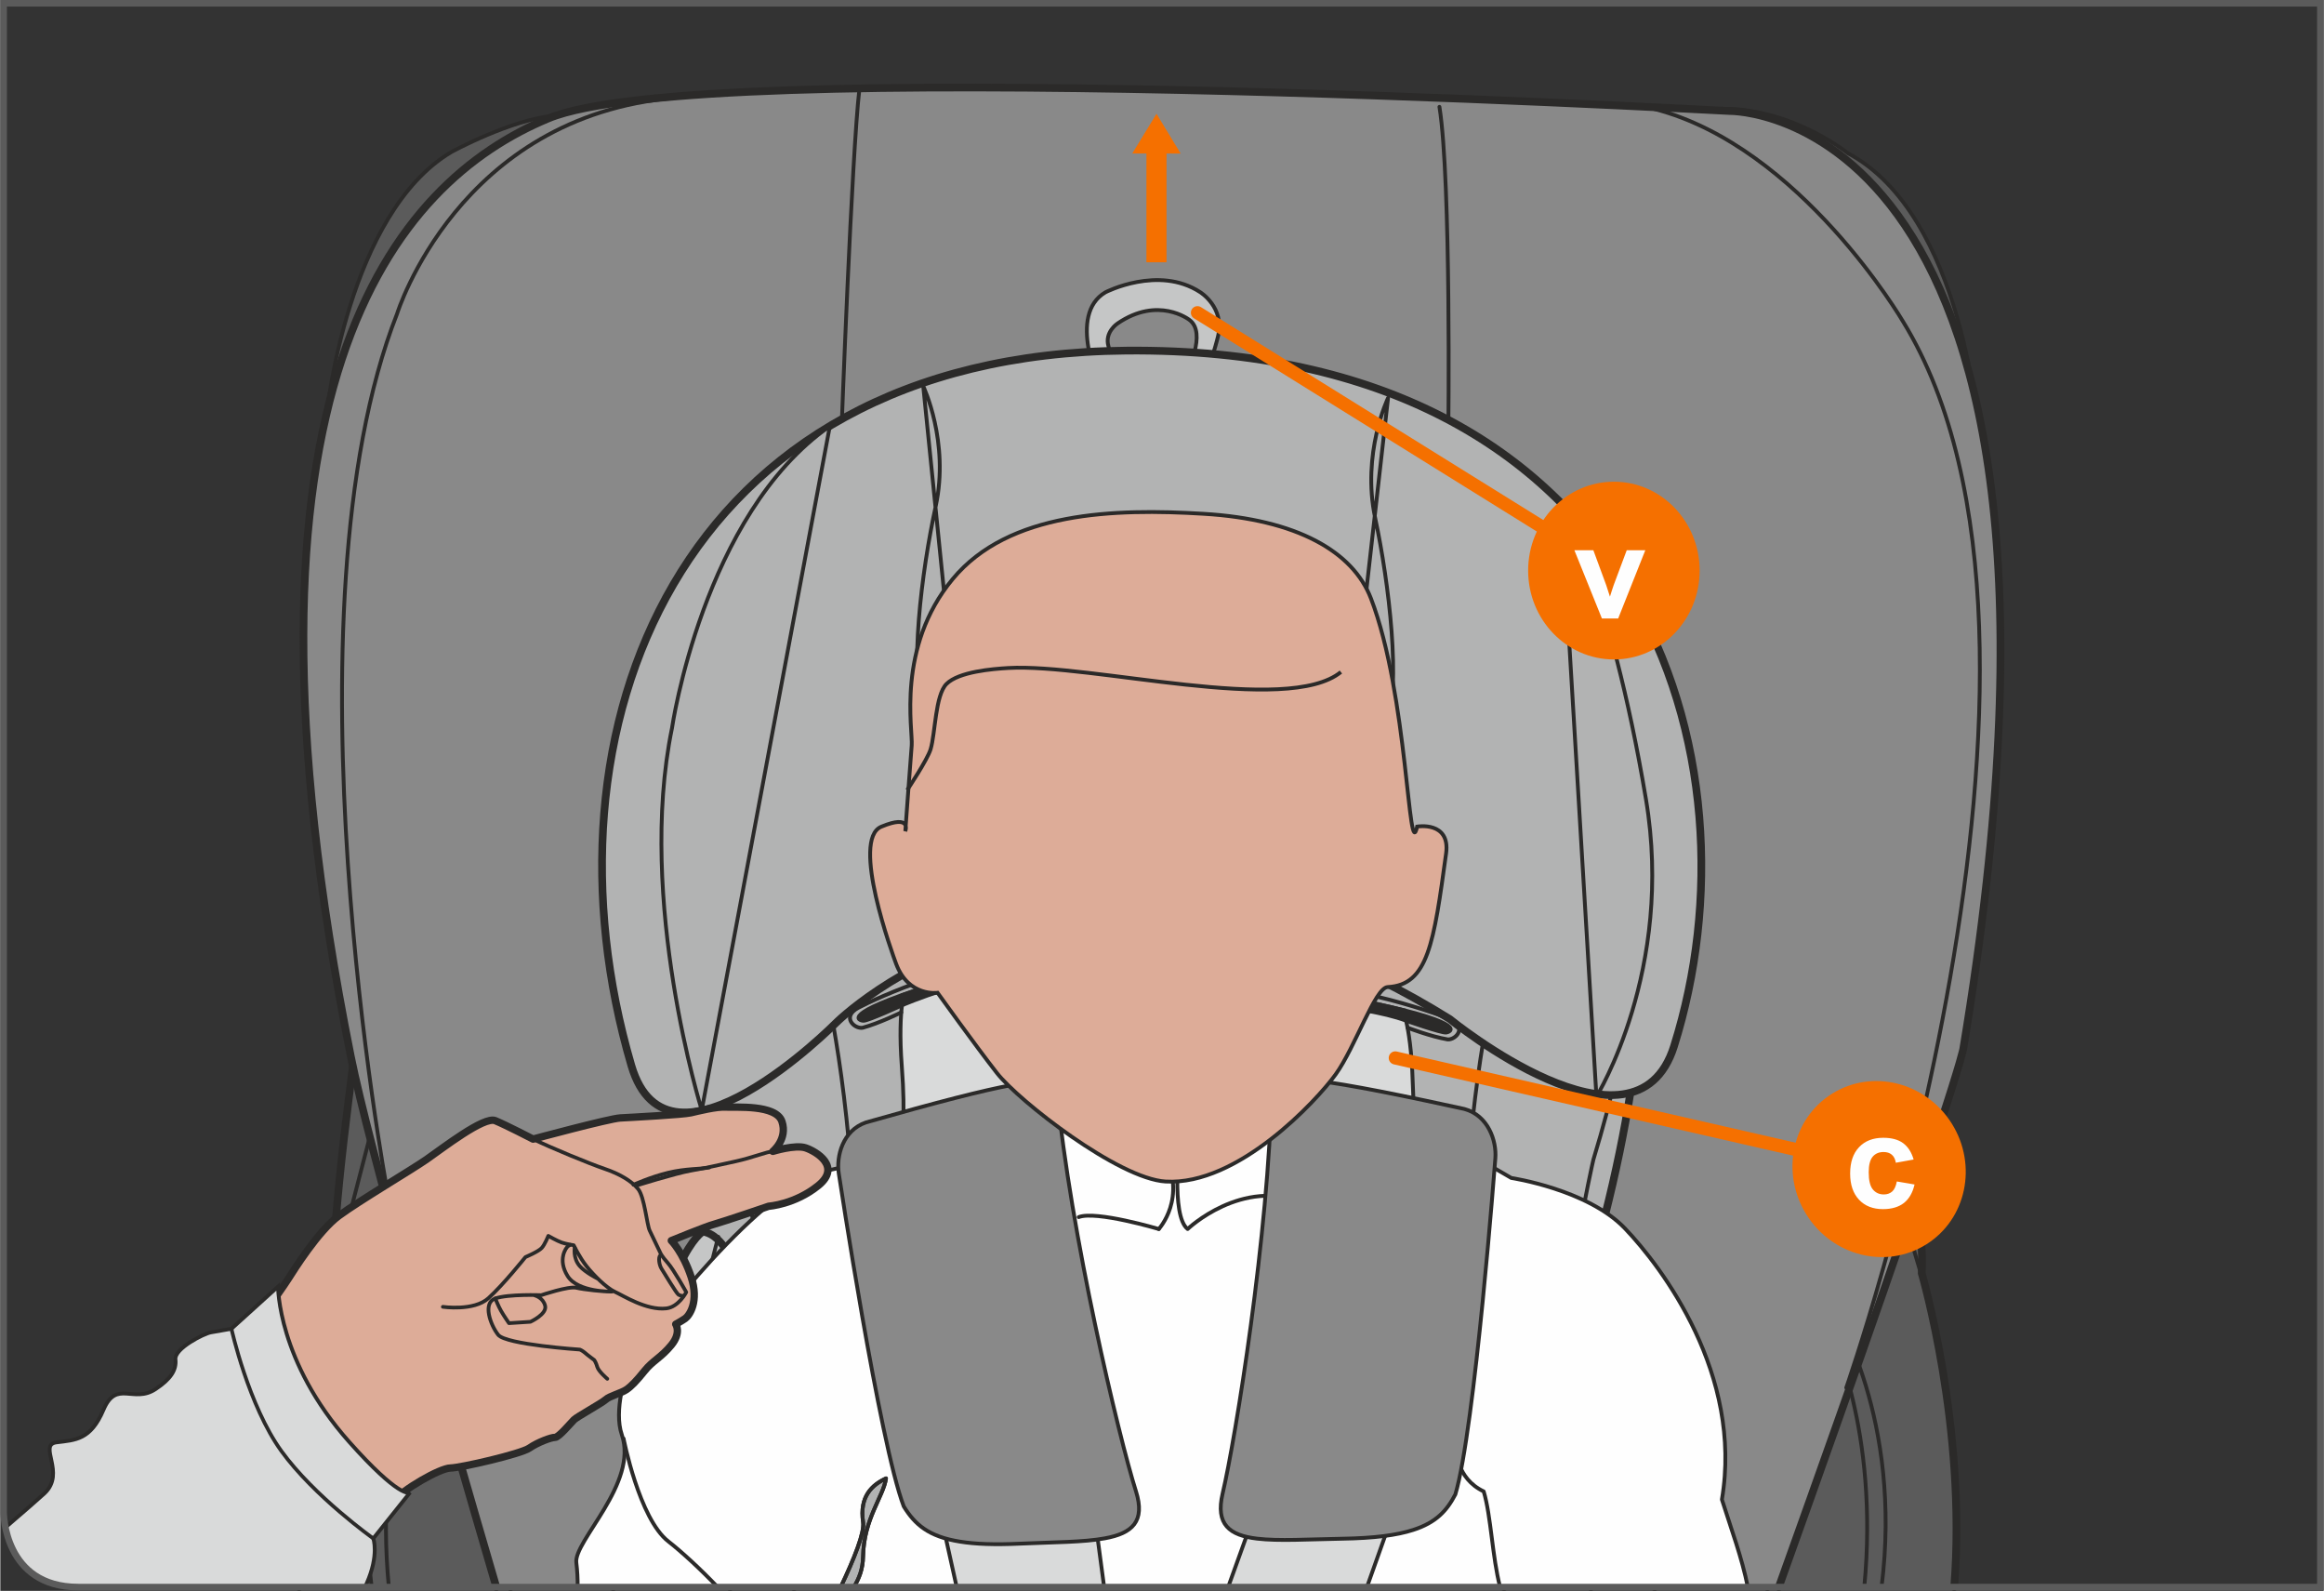
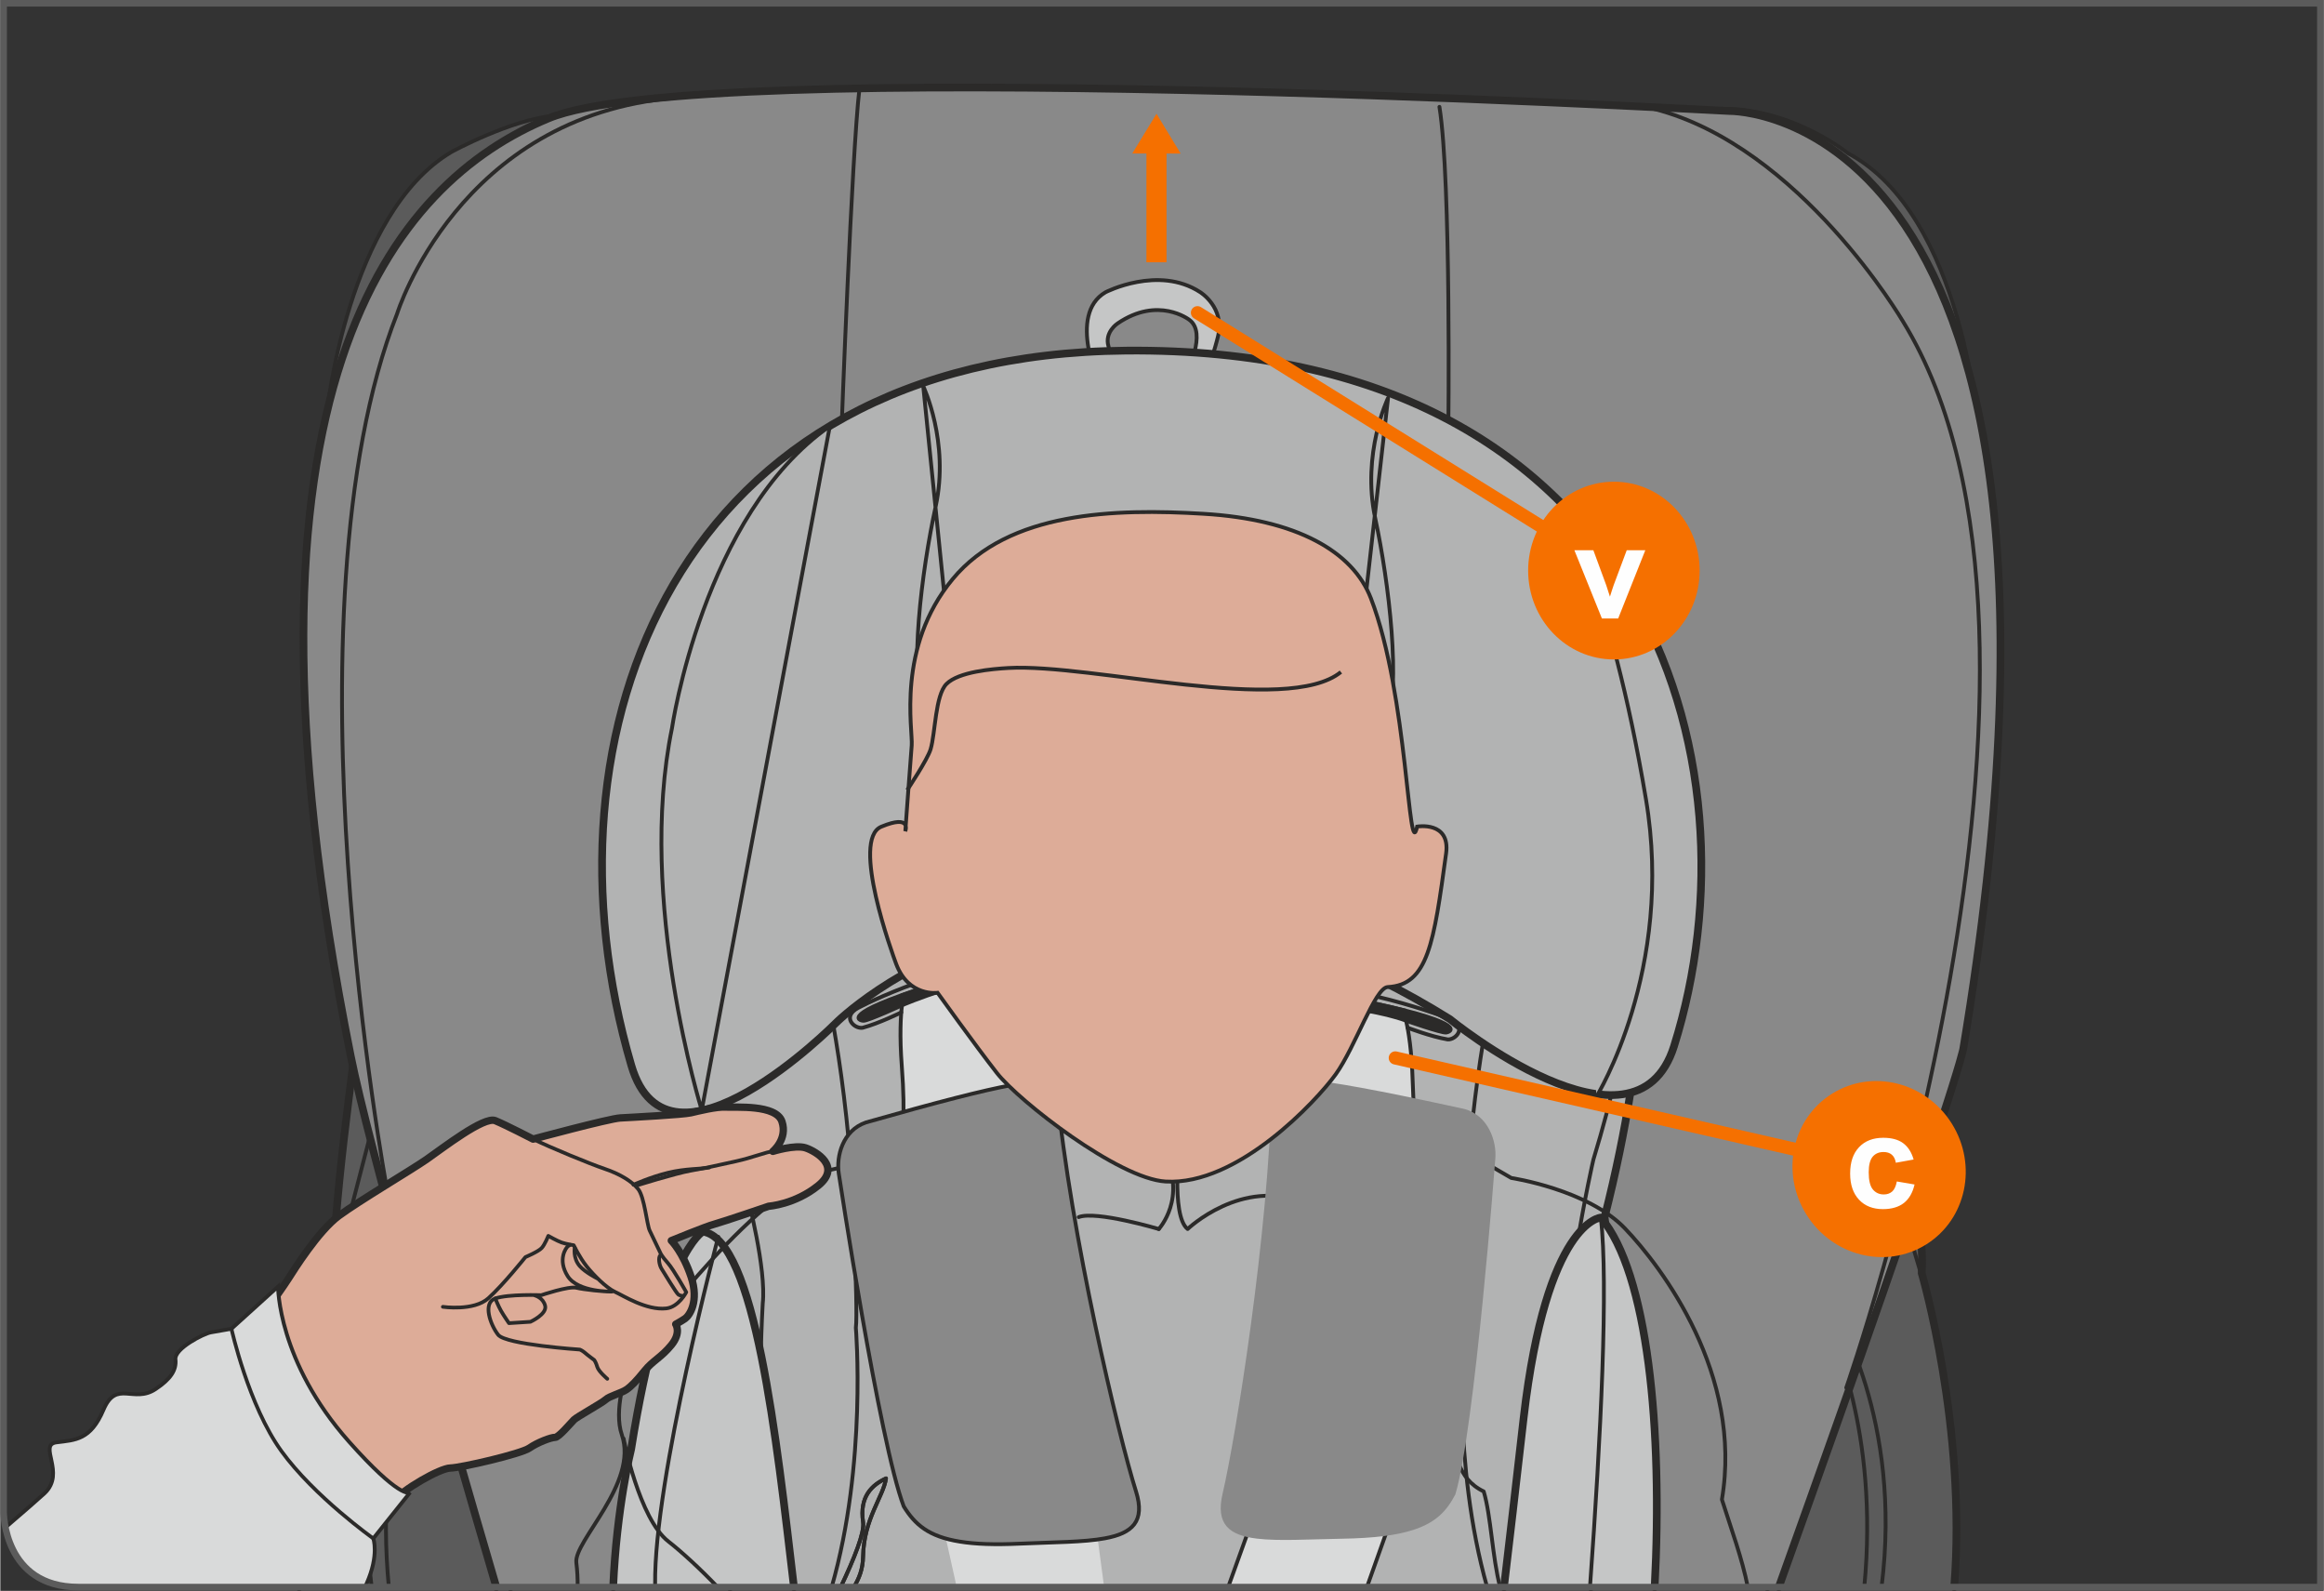
<svg xmlns="http://www.w3.org/2000/svg" xml:space="preserve" width="735px" height="503px" version="1.1" style="shape-rendering:geometricPrecision; text-rendering:geometricPrecision; image-rendering:optimizeQuality; fill-rule:evenodd; clip-rule:evenodd" viewBox="0 0 3527.7 2414.9">
  <rect x="0" y="0" width="3527.7" height="2414.9" fill="#333333" stroke="none" />
  <defs>
    <style type="text/css">
   
    .str4 {stroke:#2B2A29;stroke-width:5.8;stroke-miterlimit:10}
    .str2 {stroke:#2B2A29;stroke-width:5.8;stroke-miterlimit:4}
    .str8 {stroke:#5B5B5B;stroke-width:10;stroke-miterlimit:4}
    .str0 {stroke:#2B2A29;stroke-width:5.8;stroke-linecap:round;stroke-miterlimit:4}
    .str1 {stroke:#2B2A29;stroke-width:11.7;stroke-linecap:round;stroke-miterlimit:4}
    .str3 {stroke:#2B2A29;stroke-width:5.8;stroke-linecap:round;stroke-linejoin:round;stroke-miterlimit:4}
    .str5 {stroke:#2B2A29;stroke-width:5.9;stroke-linecap:round;stroke-linejoin:round;stroke-miterlimit:4}
    .str6 {stroke:#2B2A29;stroke-width:11.2;stroke-linecap:round;stroke-linejoin:round;stroke-miterlimit:4}
    .str9 {stroke:#F57000;stroke-width:20;stroke-linecap:round;stroke-linejoin:round;stroke-miterlimit:4}
    .str7 {stroke:#2B2A29;stroke-width:5.6;stroke-linecap:round;stroke-linejoin:round;stroke-miterlimit:4}
    .fil1 {fill:none;fill-rule:nonzero}
    .fil5 {fill:#FEFEFE;fill-rule:nonzero}
    .fil6 {fill:#D9DADA;fill-rule:nonzero}
    .fil4 {fill:#C5C6C6;fill-rule:nonzero}
    .fil3 {fill:#B2B3B3;fill-rule:nonzero}
    .fil2 {fill:#898989;fill-rule:nonzero}
    .fil0 {fill:#5B5B5B;fill-rule:nonzero}
    .fil7 {fill:#2B2A29;fill-rule:nonzero}
    .fil8 {fill:#DDAC98;fill-rule:nonzero}
    .fil9 {fill:#F57000;fill-rule:nonzero}
   
  </style>
  </defs>
  <g id="Слой_x0020_1">
    <path class="fil0" d="M495.7 626.4c0,0 32,-302.5 189.2,-395.7 0,0 90.3,-49.5 157.2,-55.3 0,0 -200.8,58 -346.4,451z" />
    <path class="fil1 str0" d="M495.7 626.4c0,0 32,-302.5 189.2,-395.7 0,0 90.3,-49.5 157.2,-55.3 0,0 -200.8,58 -346.4,451" />
    <path class="fil0" d="M3003.7 656.9c0,0 -22.1,-330.5 -198.4,-424.3 0,0 -96.1,-77.8 -212.8,-66.4 0,0 265.6,97.6 411.2,490.7z" />
    <path class="fil1 str0" d="M3003.7 656.9c0,0 -22.1,-330.5 -198.4,-424.3 0,0 -96.1,-77.8 -212.8,-66.4 0,0 265.6,97.6 411.2,490.7" />
    <path class="fil0" d="M540.6 1579.4c0,0 -39.5,282 -33.9,358.1 0,0 -71.3,231.2 -53,471.6l321 0c-12.7,-49.5 -23.6,-95.1 -29.9,-127.6 -24,-124.1 -204.2,-702.1 -204.2,-702.1z" />
    <path class="fil1 str1" d="M540.6 1579.4c0,0 -39.5,282 -33.9,358.1 0,0 -71.3,231.2 -53,471.6m321 0c-12.7,-49.5 -23.6,-95.1 -29.9,-127.6 -24,-124.1 -204.2,-702.1 -204.2,-702.1" />
    <path class="fil1 str0" d="M635 1991.1c0,0 -103.5,162.8 -71.2,418" />
    <path class="fil1 str0" d="M641.8 2021c0,0 -74.9,148.6 -51.9,388.1" />
    <path class="fil1 str0" d="M506.7 1937.5c0.6,-5.8 61.2,-238.4 61.2,-238.4" />
    <path class="fil0" d="M2879.6 1579.4c0,0 43.4,277.1 37.8,353.3 0,0 68.7,234.7 49.3,476.4l-283.5 0c16.3,-47.1 29.6,-90.5 35.6,-121.9 24,-124.1 160.8,-707.8 160.8,-707.8z" />
    <path class="fil1 str1" d="M2879.6 1579.4c0,0 43.4,277.1 37.8,353.3 0,0 68.7,234.7 49.3,476.4m-283.5 0c16.3,-47.1 29.6,-90.5 35.6,-121.9 24,-124.1 160.8,-707.8 160.8,-707.8" />
    <path class="fil1 str0" d="M2785.1 1991.1c0,0 103.5,162.8 71.3,418" />
    <path class="fil1 str0" d="M2778.3 2021c0,0 74.9,148.6 51.9,388.1" />
    <path class="fil1 str0" d="M2920 1943c-5,-3.6 -67.8,-243.9 -67.8,-243.9" />
    <path class="fil2" d="M2700.4 2409.1c271,-756.1 280.1,-817.1 280.1,-817.1 238.3,-1433.3 -354.8,-1423.5 -354.8,-1423.5 -73.8,-3.6 -1561.3,-85.2 -1793.4,11.2 -232.2,96.4 -504.3,403.4 -300.2,1423.6 27.2,136.1 137.9,522.3 221,805.8l1947.3 0z" />
    <path class="fil1 str1" d="M2700.4 2409.1c271,-756.1 280.1,-817.1 280.1,-817.1 238.3,-1433.3 -354.8,-1423.5 -354.8,-1423.5 -73.8,-3.6 -1561.3,-85.2 -1793.4,11.2 -232.2,96.4 -504.3,403.4 -300.2,1423.6 27.2,136.1 137.9,522.3 221,805.8" />
    <path class="fil1 str0" d="M664.5 2130.9c-10,-62.5 -41.6,-151.2 -77.6,-326.9 0,0 -163.1,-873.5 15.5,-1327.7 0,0 92.9,-300.6 422.9,-327.8" />
    <path class="fil3" d="M1074.6 1183.1c0,0 1435.2,-414.4 1334.3,-22.3 0,0 166.7,135.5 27,686.8 0,0 14.4,111.7 18.3,200.9 0,0 -13.5,184.8 -39.1,360.6l-1307.1 0c-16.4,-108 -35.9,-256.3 -35.9,-352.8 0,0 0,-143.6 -15.5,-198 0,0 -15,-523.8 18,-675.2z" />
    <path class="fil1 str1" d="M1074.6 1183.1c0,0 1435.2,-414.4 1334.3,-22.3 0,0 166.7,135.5 27,686.8 0,0 14.4,111.7 18.3,200.9 0,0 -13.5,184.8 -39.1,360.6m-1307.1 0c-16.4,-108 -35.9,-256.3 -35.9,-352.8 0,0 0,-143.6 -15.5,-198 0,0 -15,-523.8 18,-675.2" />
    <path class="fil1 str0" d="M2463.8 1241.4c0,0 72.4,133.2 -44.9,518.7 0,0 -50.3,212.3 -75.4,558.7 0,0 -6.5,38.8 -6.1,90.3" />
    <path class="fil1 str0" d="M1277.1 656.1c0,0 15.7,-422.4 27.3,-521" />
    <path class="fil1 str0" d="M2198.6 656.1c0,0 4.5,-382 -13.5,-493.9" />
    <path class="fil1 str0" d="M2802.8 2106.5c0,0 392.1,-1120.7 86.1,-1618.6 0,0 -155.3,-265.2 -377.3,-322.4" />
    <path class="fil1 str0" d="M2311.4 1260.5c0,0 -1.9,99 -33,190.2 0,0 -33.8,120.3 -49.4,318.3 0,0 -11.6,219.4 -7.7,248.5 0,0 -16.8,204.8 36.2,391.6" />
    <path class="fil1 str0" d="M1045 1287.6c0,0 38.8,322.3 89.3,528 0,0 29.1,110.7 23.3,163.1 0,0 -7.8,132 0,227.1 0,0 3.3,99.4 -1.6,203.3" />
    <path class="fil1 str0" d="M1666.1 1112.9c0,0 5.8,160.2 -40.7,209.7" />
    <path class="fil1 str0" d="M1881.6 1121.7c0,0 -8.8,133.9 14.5,186.3" />
    <path class="fil1 str0" d="M1208.9 1258.5c0,0 1.9,99 33,190.3 0,0 33.8,120.3 49.3,318.3 0,0 11.7,219.3 7.8,248.5 0,0 17.2,206.2 -36.7,393.5" />
    <path class="fil4" d="M1066.7 1869.6c0,0 -61.1,31.4 -108.9,330.2 0,0 -22,87.7 -27.3,209.3l274.5 0c-26.5,-224.4 -58.9,-528.3 -138.3,-539.5zm1445.2 539.5c12.6,-239.4 -10.5,-477.7 -81.7,-560.9 0,0 -82.5,4.9 -117.2,303.7 -12,104 -21.7,189.4 -29.9,257.2l228.8 0z" />
    <path class="fil1 str1" d="M1066.7 1869.6c0,0 -61.1,31.4 -108.9,330.2 0,0 -22,87.7 -27.3,209.3m1581.4 0c12.6,-239.4 -10.5,-477.7 -81.7,-560.9 0,0 -82.5,4.9 -117.2,303.7 -12,104 -21.7,189.4 -29.9,257.2m-1078.1 0c-26.5,-224.4 -58.9,-528.3 -138.3,-539.5" />
    <path class="fil1 str0" d="M1090.1 1877.4c0,0 -97.8,368.3 -95.9,527.5l0.1 4.2" />
    <path class="fil1 str0" d="M2413.7 2409.1c16.6,-228.9 28,-459.6 16.5,-560.9" />
    <path class="fil4" d="M1669.9 585.7c0,0 -50.4,-108 8.2,-142.1 0,0 80.3,-41.4 143.6,-0.2 0,0 37.8,23 27.2,67.2 0,0 -10.6,44.2 -20.9,57.1l-27.4 -0.8c0,0 32.6,-61.7 4.5,-81.6 0,0 -47.1,-36.5 -108.7,5.7 0,0 -20.2,13.1 -13.8,34.7 0,0 6.9,26.5 17.3,48.8l-30 11.2z" />
    <path class="fil1 str2" d="M1669.9 585.7c0,0 -50.4,-108 8.2,-142.1 0,0 80.3,-41.4 143.6,-0.2 0,0 37.8,23 27.2,67.2 0,0 -10.6,44.2 -20.9,57.1l-27.4 -0.8c0,0 32.6,-61.7 4.5,-81.6 0,0 -47.1,-36.5 -108.7,5.7 0,0 -20.2,13.1 -13.8,34.7 0,0 6.9,26.5 17.3,48.8l-30 11.2" />
    <path class="fil3" d="M2541.3 1588.1c-59.3,188.3 -340.5,-41.2 -340.5,-41.2 -571.8,-356.3 -932.4,6.2 -932.4,6.2 0,0 -253.9,256.3 -310.3,64.2 -148.8,-507.4 69.2,-1079 751.3,-1085.1 788.6,-7 968.1,623.3 831.9,1055.9z" />
    <path class="fil1 str1" d="M2541.3 1588.1c-59.3,188.3 -340.5,-41.2 -340.5,-41.2 -571.8,-356.3 -932.4,6.2 -932.4,6.2 0,0 -253.9,256.3 -310.3,64.2 -148.8,-507.4 69.2,-1079 751.3,-1085.1 788.6,-7 968.1,623.3 831.9,1055.9" />
    <path class="fil3" d="M1065 1685.1c0,0 -99.1,-317.8 -45.2,-579.7 0,0 47,-324.4 239.7,-458.5l-194.5 1038.2z" />
    <path class="fil1 str0" d="M1065 1685.1c0,0 -99.1,-317.8 -45.2,-579.7 0,0 47,-324.4 239.7,-458.5l-194.5 1038.2" />
    <path class="fil3" d="M2423.5 1664.6c0,0 118.8,-191.8 75.1,-451.9 -55,-327 -129,-447.6 -129,-447.6l53.9 899.5z" />
-     <path class="fil1 str0" d="M2423.5 1664.6c0,0 118.8,-191.8 75.1,-451.9 -55,-327 -129,-447.6 -129,-447.6l53.9 899.5" />
+     <path class="fil1 str0" d="M2423.5 1664.6c0,0 118.8,-191.8 75.1,-451.9 -55,-327 -129,-447.6 -129,-447.6" />
    <path class="fil3" d="M1401.3 586.1c0,0 40.2,84.6 18.9,182.6 -21.3,98 -40.9,253.6 -17.9,319 22.9,65.4 83.8,336.6 83.8,336.6l-84.8 -838.2z" />
    <path class="fil1 str0" d="M1401.3 586.1c0,0 40.2,84.6 18.9,182.6 -21.3,98 -40.9,253.6 -17.9,319 22.9,65.4 83.8,336.6 83.8,336.6l-84.8 -838.2" />
    <path class="fil3" d="M2107.1 604c0,0 -40.5,84.5 -19.5,182.6 20.9,98 39.8,253.8 16.6,319.1 -23.2,65.3 -92.3,342.3 -92.3,342.3l95.2 -844z" />
    <path class="fil1 str0" d="M2107.1 604c0,0 -40.5,84.5 -19.5,182.6 20.9,98 39.8,253.8 16.6,319.1 -23.2,65.3 -92.3,342.3 -92.3,342.3l95.2 -844" />
-     <path class="fil5" d="M876.6 2409.1l399.4 0c20.8,-43.7 36.3,-83 34,-98.4 -5.9,-39.4 13.8,-56.7 34.8,-66.6 -3.7,27.2 -33.8,61.6 -34.8,118.4 -0.3,19.6 -6.3,33.9 -14,46.6l1357.3 0c-8.7,-44.1 -25,-87.6 -39.3,-132.9 32.1,-189.8 -90.7,-352.5 -147.4,-411.7 -56.7,-59.1 -172.4,-76.4 -172.4,-76.4l-199.2 -115.8 -596 -10.8c0,0 -136.4,94.6 -238.7,114.3 -102.3,19.7 -277.3,247.6 -301.9,290.8 -9.8,17.2 -27.1,75.5 -14.8,111 25.7,74.1 -73.5,162 -69,194.7 1.5,11.7 2.1,24.1 2,36.8z" />
    <path class="fil1 str3" d="M2653.3 2409.1c-8.7,-44.1 -25,-87.6 -39.3,-132.9 32.1,-189.8 -90.7,-352.5 -147.4,-411.7 -56.7,-59.1 -172.4,-76.4 -172.4,-76.4l-199.2 -115.8 -596 -10.8c0,0 -136.4,94.6 -238.7,114.3 -102.3,19.7 -277.3,247.6 -301.9,290.8 -9.8,17.2 -27.1,75.5 -14.8,111 25.7,74.1 -73.5,162 -69,194.7 1.5,11.7 2.1,24.1 2,36.8m399.4 0c20.8,-43.7 36.3,-83 34,-98.4 -5.9,-39.4 13.8,-56.7 34.8,-66.6 -3.7,27.2 -33.8,61.6 -34.8,118.4 -0.3,19.6 -6.3,33.9 -14,46.6" />
    <path class="fil1 str3" d="M2210.4 2199.8c0,0 0,44.3 41.9,64.1 11.1,36.5 13,99.6 24.9,145.2" />
    <path class="fil1 str3" d="M1276 2409.1c20.8,-43.7 36.3,-83 34,-98.4 -5.9,-39.4 13.8,-56.7 34.8,-66.6 -3.7,27.2 -33.9,61.7 -34.8,118.4 -0.3,19.6 -6.3,33.9 -14,46.6" />
    <path class="fil1 str3" d="M946.3 2183.6c0,0 23.6,121.7 68,156.2 19.9,15.5 48.8,42 74.8,69.3" />
    <path class="fil1 str3" d="M1759 1865.6c0,0 -95.3,-28.3 -121.6,-18.1" />
    <path class="fil1 str3" d="M1759 1865.6c0,0 43.8,-47.5 7.3,-114.8" />
    <path class="fil1 str3" d="M1790.9 1728.9c0,0 -14.1,116.9 11.9,136.7 0,0 82.6,-78.9 177,-39.5" />
    <path class="fil1 str3" d="M1918 1699.4c0,0 57.8,7.8 81.3,51.4" />
    <path class="fil1 str3" d="M1554.6 1728.9c0,0 14.5,-21.6 69.1,-29.5" />
    <path class="fil6" d="M1925.3 1519.6c-1.6,-7.5 -2.8,-12 -2.9,-12.4 26.9,-3.1 87.5,-0.5 167.5,16.7 15.8,3.4 29.5,6.6 41.3,9.6l-0.6 2.1c0,0 1.7,4.3 3.8,13.7 3.7,15.6 8.7,45 10.1,92.5 2.2,76.5 10.5,106.8 10.5,106.8 -115.4,-22.1 -183.4,-32.7 -223,-35.3l0.2 -2.3c0,0 -0.3,-52.3 1.8,-102.2 1.4,-35 -4.8,-70.9 -8.7,-89.2z" />
    <path class="fil1 str4" d="M1925.3 1519.6c-1.6,-7.5 -2.8,-12 -2.9,-12.4 26.9,-3.1 87.5,-0.5 167.5,16.7 15.8,3.4 29.5,6.6 41.3,9.6l-0.6 2.1c0,0 1.7,4.3 3.8,13.7 3.7,15.6 8.7,45 10.1,92.5 2.2,76.5 10.5,106.8 10.5,106.8 -115.4,-22.1 -183.4,-32.7 -223,-35.3l0.2 -2.3c0,0 -0.3,-52.3 1.8,-102.2 1.4,-35 -4.8,-70.9 -8.7,-89.2" />
    <path class="fil6" d="M1574.1 1477.1c-2,18.6 -4.5,54.9 0.7,89.7 7.4,49.5 14.9,110.5 14.9,110.5l0 0.1c-42.6,7.8 -111.1,25.3 -220.9,56.6 0,0 5.9,-38.8 0,-115 -3.6,-47.4 -1.7,-77.3 0.3,-93 1.1,-9.6 2.3,-14 2.3,-14l-0.8 -2c11.5,-4.1 24.8,-8.5 40.2,-13.4 77.7,-24.5 137.8,-32.6 164.8,-32 -0.1,0.5 -0.8,5.1 -1.5,12.5z" />
    <path class="fil1 str4" d="M1574.1 1477.1c-2,18.6 -4.5,54.9 0.7,89.7 7.4,49.5 14.9,110.5 14.9,110.5l0 0.1c-42.6,7.8 -111.1,25.3 -220.9,56.6 0,0 5.9,-38.8 0,-115 -3.6,-47.4 -1.7,-77.3 0.3,-93 1.1,-9.6 2.3,-14 2.3,-14l-0.8 -2c11.5,-4.1 24.8,-8.5 40.2,-13.4 77.7,-24.5 137.8,-32.6 164.8,-32 -0.1,0.5 -0.8,5.1 -1.5,12.5" />
    <path class="fil1 str5" d="M1367.9 1536.8c0,0 -33.6,16.6 -58.7,23.3 -12.5,2 -32.3,-16.5 -6.6,-30.3 25.8,-13.8 163.7,-78 287.1,-78.7 15.3,0.7 41.8,28.8 -17.1,40.1" />
    <path class="fil7" d="M1573.9 1477.2c55.1,-16.1 -27,-23.5 -163.1,19.4 -136.2,42.9 -107.4,52.8 -100.1,52.8 7.4,0 58.3,-23.4 58.3,-23.4 0,0 106.9,-47.1 204.9,-48.8z" />
    <path class="fil1 str5" d="M1573.9 1477.2c55.1,-16.1 -27,-23.5 -163.1,19.4 -136.2,42.9 -107.4,52.8 -100.1,52.8 7.4,0 58.3,-23.4 58.3,-23.4 0,0 106.9,-47.1 204.9,-48.8" />
    <path class="fil1 str5" d="M2136.7 1560c0,0 35.3,13.5 60.9,17.8 12.7,0.9 30.5,-19.4 3.4,-30.8 -27.1,-11.3 -171.2,-62.6 -294.1,-51.9 -15.1,2 -38.5,32.4 21.3,38.3" />
    <path class="fil7" d="M2134.5 1549.3c0,0 53.2,18.7 60.5,18 7.3,-0.7 34.9,-13.2 -105.2,-43.4 -140,-30.2 -220.9,-15.3 -164.5,-4.4 0,0 140.9,4.4 209.2,29.8z" />
    <path class="fil1 str5" d="M2134.5 1549.3c0,0 53.2,18.7 60.5,18 7.3,-0.7 34.9,-13.2 -105.2,-43.4 -140,-30.2 -220.9,-15.3 -164.5,-4.4 0,0 140.9,4.4 209.2,29.8" />
    <path class="fil6" d="M1402.1 2173.7c2.5,18.4 24.2,120.6 50,235.4l223.9 0c-16.4,-124 -32.4,-243 -37.2,-274.4l-236.7 39z" />
-     <path class="fil1 str3" d="M1402.1 2173.7c2.5,18.4 24.2,120.6 50,235.4m223.9 0c-16.4,-124 -32.4,-243 -37.2,-274.4l-236.7 39" />
    <path class="fil6" d="M2161.5 2165.2c-0.2,0.7 -0.5,1.4 -0.7,2.1 -9.8,28 -46,130.3 -85.8,241.8l-210.7 0c43.1,-119.3 83.9,-232.5 94.6,-264l0 0 202.6 20.1z" />
    <path class="fil1 str3" d="M2161.5 2165.2c-0.2,0.7 -0.5,1.4 -0.7,2.1 -9.8,28 -46,130.3 -85.8,241.8m-210.7 0c43.1,-119.3 83.9,-232.5 94.6,-264l0 0 202.6 20.1" />
    <path class="fil2" d="M2223.1 1683.4c36.1,9.9 49,48.5 46.9,74.9 0,0 -31.2,411.2 -60.7,510.1 -12.8,24.6 -29.1,42.8 -64.2,54 -24.7,8 -58.8,12.5 -107.7,13.3 -51.5,0.9 -96.5,3.8 -129.1,-0.1 -42,-5 -63.5,-21.4 -52.4,-68.5 19.7,-83.6 70.1,-396.4 74.5,-613.9 0.6,-11.7 9.8,-18.3 53.6,-14.3 39.5,3.6 107.2,15.8 222,40.8 5.6,1.2 11.3,2.4 17.1,3.7z" />
-     <path class="fil1 str0" d="M2223.1 1683.4c36.1,9.9 49,48.5 46.9,74.9 0,0 -31.2,411.2 -60.7,510.1 -12.8,24.6 -29.1,42.8 -64.2,54 -24.7,8 -58.8,12.5 -107.7,13.3 -51.5,0.9 -96.5,3.8 -129.1,-0.1 -42,-5 -63.5,-21.4 -52.4,-68.5 19.7,-83.6 70.1,-396.4 74.5,-613.9 0.6,-11.7 9.8,-18.3 53.6,-14.3 39.5,3.6 107.2,15.8 222,40.8 5.6,1.2 11.3,2.4 17.1,3.7" />
    <path class="fil2" d="M1724.3 2263.6c14.5,46.1 -5.7,63.9 -47.1,71.5 -32.2,6 -77.4,5.8 -129,8.1 -38.5,1.8 -68.1,0.7 -91.2,-3.1 -47.7,-7.6 -68.5,-26.2 -85.3,-53.5 -36.8,-96.8 -98.6,-505.2 -98.6,-505.2 -4.1,-26.2 5.9,-65.5 41.2,-77.6 109.8,-31.3 178.3,-48.8 220.9,-56.6 55.7,-10.4 67.3,-4.4 69,8.5 20.5,216.7 94.1,525.7 120.1,607.9z" />
    <path class="fil1 str0" d="M1724.3 2263.6c14.5,46.1 -5.7,63.9 -47.1,71.5 -32.2,6 -77.4,5.8 -129,8.1 -38.5,1.8 -68.1,0.7 -91.2,-3.1 -47.7,-7.6 -68.5,-26.2 -85.3,-53.5 -36.8,-96.8 -98.6,-505.2 -98.6,-505.2 -4.1,-26.2 5.9,-65.5 41.2,-77.6 109.8,-31.3 178.3,-48.8 220.9,-56.6 55.7,-10.4 67.3,-4.4 69,8.5 20.5,216.7 94.1,525.7 120.1,607.9" />
    <path class="fil8" d="M1769.4 1793.5c-71.7,-4.2 -222.8,-122.1 -256.2,-164.7 -32.2,-41.1 -90.1,-121.8 -90.1,-121.8 0,0 -43.9,6.6 -62.9,-43.8 -5.3,-14.2 -69.2,-188.8 -22.6,-208.3 46.6,-19.4 36.5,6.7 36.5,6.7 0,0 7.8,-106.9 9.7,-130.1 2,-23.4 -23.7,-148.9 62.2,-252.5 85.2,-102.8 246.3,-107.2 380.6,-99.1 142.5,8.5 227.1,57.5 254.4,128.2 56.5,146.5 56.7,407 70.3,346.6 0,0 50.7,-8.7 43.9,40.9 -18.7,136.2 -27.3,199.7 -88.7,202.7 -19.2,0.9 -49.2,91.3 -78.9,132.5 -29.1,40.3 -148.7,169.1 -258.2,162.7z" />
    <path class="fil1 str2" d="M1769.4 1793.5c-71.7,-4.2 -222.8,-122.1 -256.2,-164.7 -32.2,-41.1 -90.1,-121.8 -90.1,-121.8 0,0 -43.9,6.6 -62.9,-43.8 -5.3,-14.2 -69.2,-188.8 -22.6,-208.3 46.6,-19.4 36.5,6.7 36.5,6.7 0,0 7.8,-106.9 9.7,-130.1 2,-23.4 -23.7,-148.9 62.2,-252.5 85.2,-102.8 246.3,-107.2 380.6,-99.1 142.5,8.5 227.1,57.5 254.4,128.2 56.5,146.5 56.7,407 70.3,346.6 0,0 50.7,-8.7 43.9,40.9 -18.7,136.2 -27.3,199.7 -88.7,202.7 -19.2,0.9 -49.2,91.3 -78.9,132.5 -29.1,40.3 -148.7,169.1 -258.2,162.7" />
    <path class="fil1 str2" d="M2035.5 1020.1c-81.6,66.5 -379,-13.3 -505.1,-6.1 -24.2,1.4 -75.2,5.6 -93.8,24.2 -17.1,17.2 -16.8,74.6 -24.1,99.1 -4.8,16 -35.6,62 -35.6,62" />
    <path class="fil8" d="M329.6 2050.7c0,0 64,-48.4 74.5,-62.5 10.6,-14.1 25.7,-35.4 33.5,-47.6 7.8,-12.2 45,-71.9 76.4,-95.1 31.4,-23.1 109.4,-69.1 133.2,-85.6 23.8,-16.5 87.2,-65.9 104.3,-58.8 17.1,7.1 57.4,28 57.4,28 0,0 115.3,-31.1 132.3,-32.1 17,-0.9 95.4,-5.1 107.1,-7.8 11.7,-2.7 39.4,-9.7 53.6,-8.7 14.2,0.9 76.1,-4.4 84.9,22 8.9,26.5 -13.8,45.2 -13.8,45.2 0,0 33.8,-10.5 49.7,-5.3 15.9,5.3 54.9,28.4 19.3,57.2 -35.6,28.8 -75.3,31.4 -75.3,31.4 0,0 -69.9,23.8 -82.5,27.2 -12.6,3.3 -65.4,25 -65.4,25 0,0 17.6,17.6 30.1,55.1 12.4,37.5 -2.7,58.7 -9.1,63.2 -6.4,4.4 -14.3,8.6 -14.3,8.6 0,0 8.8,12.8 -6.6,31.6 -15.4,18.9 -28.3,23.7 -40.6,39.1 -12.4,15.4 -20.3,23.6 -27.7,28.6 -7.3,5.1 -25.7,9.8 -31.5,15.2 -5.8,5.3 -43.1,25.8 -48,30.5 -4.8,4.7 -23.3,27 -28.9,26.8 -5.5,-0.2 -26.1,7.3 -38.9,16.2 -12.8,8.9 -103.9,30 -120,30.3 -16,0.3 -72.3,32.6 -86.8,50.8 -14.5,18.2 -79.1,87.3 -79.1,87.3l-187.8 -315.8z" />
    <path class="fil1 str6" d="M329.6 2050.7c0,0 64,-48.4 74.5,-62.5 10.6,-14.1 25.7,-35.4 33.5,-47.6 7.8,-12.2 45,-71.9 76.4,-95.1 31.4,-23.1 109.4,-69.1 133.2,-85.6 23.8,-16.5 87.2,-65.9 104.3,-58.8 17.1,7.1 57.4,28 57.4,28 0,0 115.3,-31.1 132.3,-32.1 17,-0.9 95.4,-5.1 107.1,-7.8 11.7,-2.7 39.4,-9.7 53.6,-8.7 14.2,0.9 76.1,-4.4 84.9,22 8.9,26.5 -13.8,45.2 -13.8,45.2 0,0 33.8,-10.5 49.7,-5.3 15.9,5.3 54.9,28.4 19.3,57.2 -35.6,28.8 -75.3,31.4 -75.3,31.4 0,0 -69.9,23.8 -82.5,27.2 -12.6,3.3 -65.4,25 -65.4,25 0,0 17.6,17.6 30.1,55.1 12.4,37.5 -2.7,58.7 -9.1,63.2 -6.4,4.4 -14.3,8.6 -14.3,8.6 0,0 8.8,12.8 -6.6,31.6 -15.4,18.9 -28.3,23.7 -40.6,39.1 -12.4,15.4 -20.3,23.6 -27.7,28.6 -7.3,5.1 -25.7,9.8 -31.5,15.2 -5.8,5.3 -43.1,25.8 -48,30.5 -4.8,4.7 -23.3,27 -28.9,26.8 -5.5,-0.2 -26.1,7.3 -38.9,16.2 -12.8,8.9 -103.9,30 -120,30.3 -16,0.3 -72.3,32.6 -86.8,50.8 -14.5,18.2 -79.1,87.3 -79.1,87.3l-187.8 -315.8" />
    <path class="fil1 str7" d="M921.6 2093c0,0 -13.2,-11.2 -15.2,-18 -1.9,-6.7 -4.5,-10.4 -4.5,-10.4 0,0 -11.3,-8.4 -14.7,-11.5 -3.5,-3 -7.2,-4.5 -7.2,-4.5 0,0 -112.3,-7.5 -124.1,-22.4 -11.7,-14.9 -24,-48.4 -4.4,-55.2 19.7,-6.9 69.8,-5 69.8,-5 0,0 41.8,-14.1 53.2,-11.2 11.5,2.8 42.2,6 54.2,5.8 0,0 -51.9,1.3 -67.4,-23.7 -15.6,-25 -2.3,-43.2 0.7,-45.3l3.1 -2" />
    <path class="fil1 str7" d="M751.5 1971c0,0 4.8,11.9 8.8,18.9 4,7.1 12,18.6 12,18.6l32.6 -2.1c0,0 25.6,-11.6 22.3,-24.4 -3.1,-12.2 -15.1,-15.4 -15.1,-15.4" />
    <path class="fil1 str7" d="M671.9 1983.7c0,0 47.1,7 69.3,-13.2 22.3,-20.1 56.1,-62.3 56.1,-62.3 0,0 19.7,-8.3 24.7,-13.8 4.9,-5.4 10,-18.4 10,-18.4 0,0 13.3,7.6 20.4,10.1 7,2.4 18.2,4.1 18.2,4.1 0,0 8.9,18.6 19.6,32 10.6,13.4 30.1,32.8 42.9,38.7 12.8,5.8 47.8,28.5 78,25.2 18.8,-2 30.4,-24.6 30.4,-24.6 0,0 -18.8,-33.9 -28,-44.3 -9.3,-10.4 -11.2,-15.1 -11.2,-15.1 0,0 -12.1,-25.2 -16.4,-34.2 -4.3,-9.1 -7.8,-51 -17.5,-63 -9.7,-12 -27.9,-22.9 -50.7,-30.6 -22.8,-7.7 -82.1,-32.2 -108.8,-45.2" />
    <path class="fil1 str7" d="M965 1799.9c0,0 60,-18.8 83.3,-22.9 23.3,-4.1 40.7,-8.1 67.5,-14 26.8,-5.8 48.6,-15.1 57.2,-15.2" />
    <path class="fil1 str7" d="M961.3 1798.4c0,0 25.4,-11.6 52.4,-18.2 26.9,-6.6 50.5,-5.5 62.8,-8" />
    <path class="fil1 str7" d="M1037.2 1967.1c0,0 -4.2,0.2 -7.5,-1.8 -3.2,-2.1 -21.8,-33.3 -25.6,-39.2 -3.8,-5.9 -5.5,-17.6 -1.9,-20.8" />
    <path class="fil1 str7" d="M872.2 1893.7c0,0 -3.1,15.9 7.5,28.1 8.2,9.5 25.8,18.3 25.8,18.3" />
    <path class="fil6" d="M622.1 2265.5l-55.8 69.8c0,0 9.1,24.8 -9.9,67.9 -0.8,2 -1.8,4 -2.8,5.9l-435.3 0 0 0c-80.7,0 -103.9,-57.4 -110.6,-90.5 28.9,-24.8 51.3,-44.2 59.5,-51.9 32.7,-30.9 -10.6,-73.6 18.1,-77.3 28.6,-3.6 51.7,-3.3 71.3,-49.4 19.6,-46.1 45.7,-9.1 79.1,-31.4 22.5,-14.9 32,-28.7 30.2,-45.1 -1.8,-16.4 42.8,-39 53.6,-41 10.8,-2 31.4,-5.5 31.4,-5.5l70.8 -64.1 0 0c0,0.3 -0.7,113.7 107.9,235.7 75.4,84.7 91,77.9 92.5,76.9z" />
    <line class="fil1 str2" x1="622.2" y1="2265.4" x2="622.1" y2="2265.5" />
    <path class="fil1 str2" d="M7.7 2318.6c28.9,-24.8 51.2,-44.2 59.5,-51.9 32.7,-30.9 -10.6,-73.6 18.1,-77.3 28.6,-3.6 51.7,-3.3 71.3,-49.4 19.6,-46.1 45.7,-9.1 79.1,-31.4 22.5,-14.9 32,-28.7 30.2,-45.1 -1.8,-16.4 42.8,-39 53.6,-41 10.8,-2 31.4,-5.5 31.4,-5.5l70.8 -64.1c0,0 -0.8,113.6 107.9,235.7 75.4,84.7 91,77.9 92.5,76.9l-55.8 69.8c0,0 9.1,24.8 -9.9,67.9 -0.9,2 -1.8,4 -2.8,5.9" />
    <path class="fil1 str7" d="M350.9 2017c0,0 25.8,116.5 75.8,185.6 50,69.1 139.6,132.7 139.6,132.7" />
    <path class="fil1 str8" d="M5 5l0 2290.8c0,0 0,113.3 113.3,113.3l3404.4 0 0 -2404.1 -3517.7 0z" />
    <line class="fil1 str9" x1="2118.1" y1="1605.9" x2="2728.9" y2="1745.5" />
    <path class="fil9" d="M2924.2 1889c61,-38.1 78.4,-120.2 38.9,-183.4 -39.5,-63.2 -120.9,-83.5 -181.9,-45.4 -61,38.1 -78.4,120.2 -38.9,183.4 39.5,63.2 120.9,83.5 181.9,45.4z" />
    <path class="fil5" d="M2905.1 1760.1l-27 4.9c-0.9,-5.4 -2.9,-9.5 -6.2,-12.3 -3.2,-2.7 -7.4,-4 -12.5,-4 -6.8,0 -12.3,2.3 -16.4,7 -4,4.7 -6.1,12.7 -6.1,23.7 0,12.3 2.1,21 6.2,26 4.2,5.1 9.7,7.7 16.7,7.7 5.2,0 9.4,-1.5 12.8,-4.5 3.3,-2.9 5.6,-8 7,-15.2l26.9 4.6c-2.8,12.3 -8.2,21.7 -16.1,28 -7.9,6.2 -18.6,9.4 -31.9,9.4 -15.1,0 -27.3,-4.7 -36.3,-14.3 -9,-9.6 -13.5,-22.8 -13.5,-39.7 0,-17.2 4.5,-30.5 13.6,-40.1 9,-9.5 21.2,-14.2 36.7,-14.2 12.7,0 22.7,2.7 30.1,8.1 7.4,5.5 12.8,13.7 16,24.9z" />
    <line class="fil1 str9" x1="1817.7" y1="474.7" x2="2349.8" y2="805.5" />
    <path class="fil9" d="M2450 1001c71.9,0 130.2,-60.4 130.2,-134.9 0,-74.5 -58.3,-134.9 -130.2,-134.9 -71.9,0 -130.2,60.4 -130.2,134.9 0,74.5 58.3,134.9 130.2,134.9z" />
    <path class="fil5" d="M2431.8 938.8l-41.8 -103.6 28.8 0 19.5 52.9 5.7 17.6c1.5,-4.4 2.4,-7.4 2.8,-8.9 1,-2.8 1.9,-5.8 2.9,-8.7l19.8 -52.9 28.2 0 -41.2 103.6 -24.7 0z" />
    <polygon class="fil9" points="1792.2,233.1 1770.7,233 1770.7,398.1 1740.2,398.1 1740.2,233 1718.7,233 1755.5,172.7 " />
  </g>
</svg>